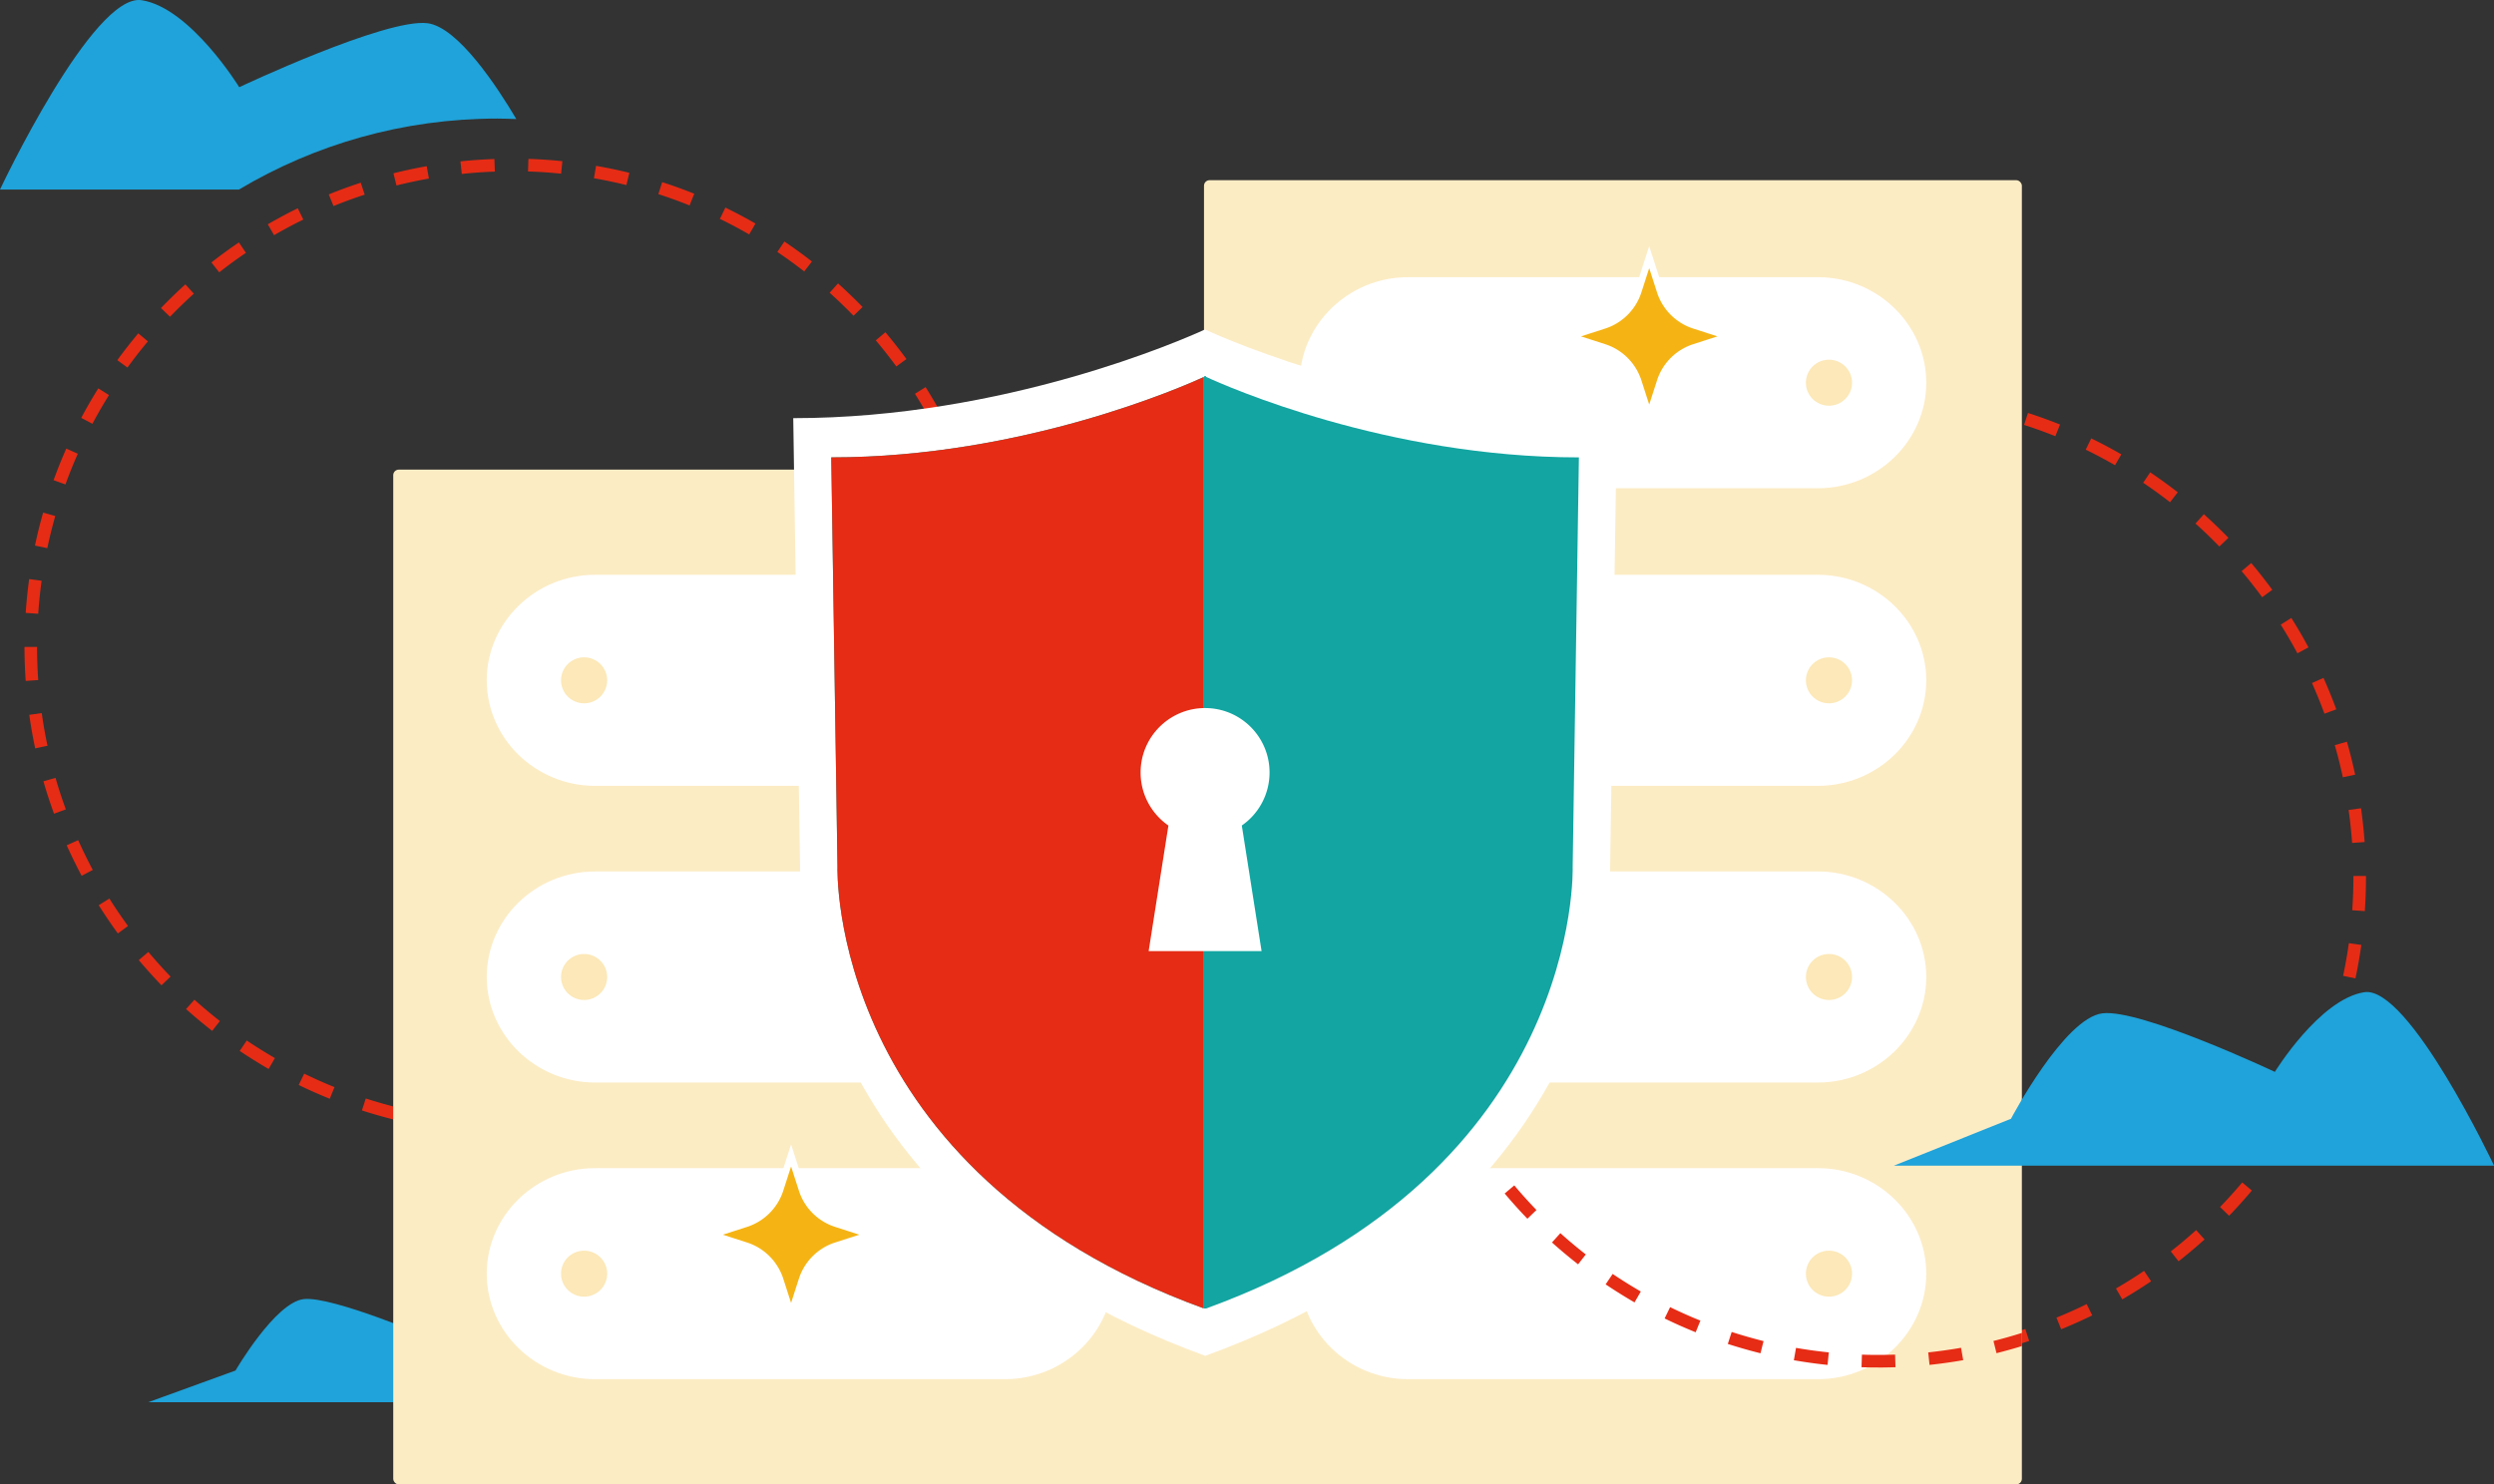
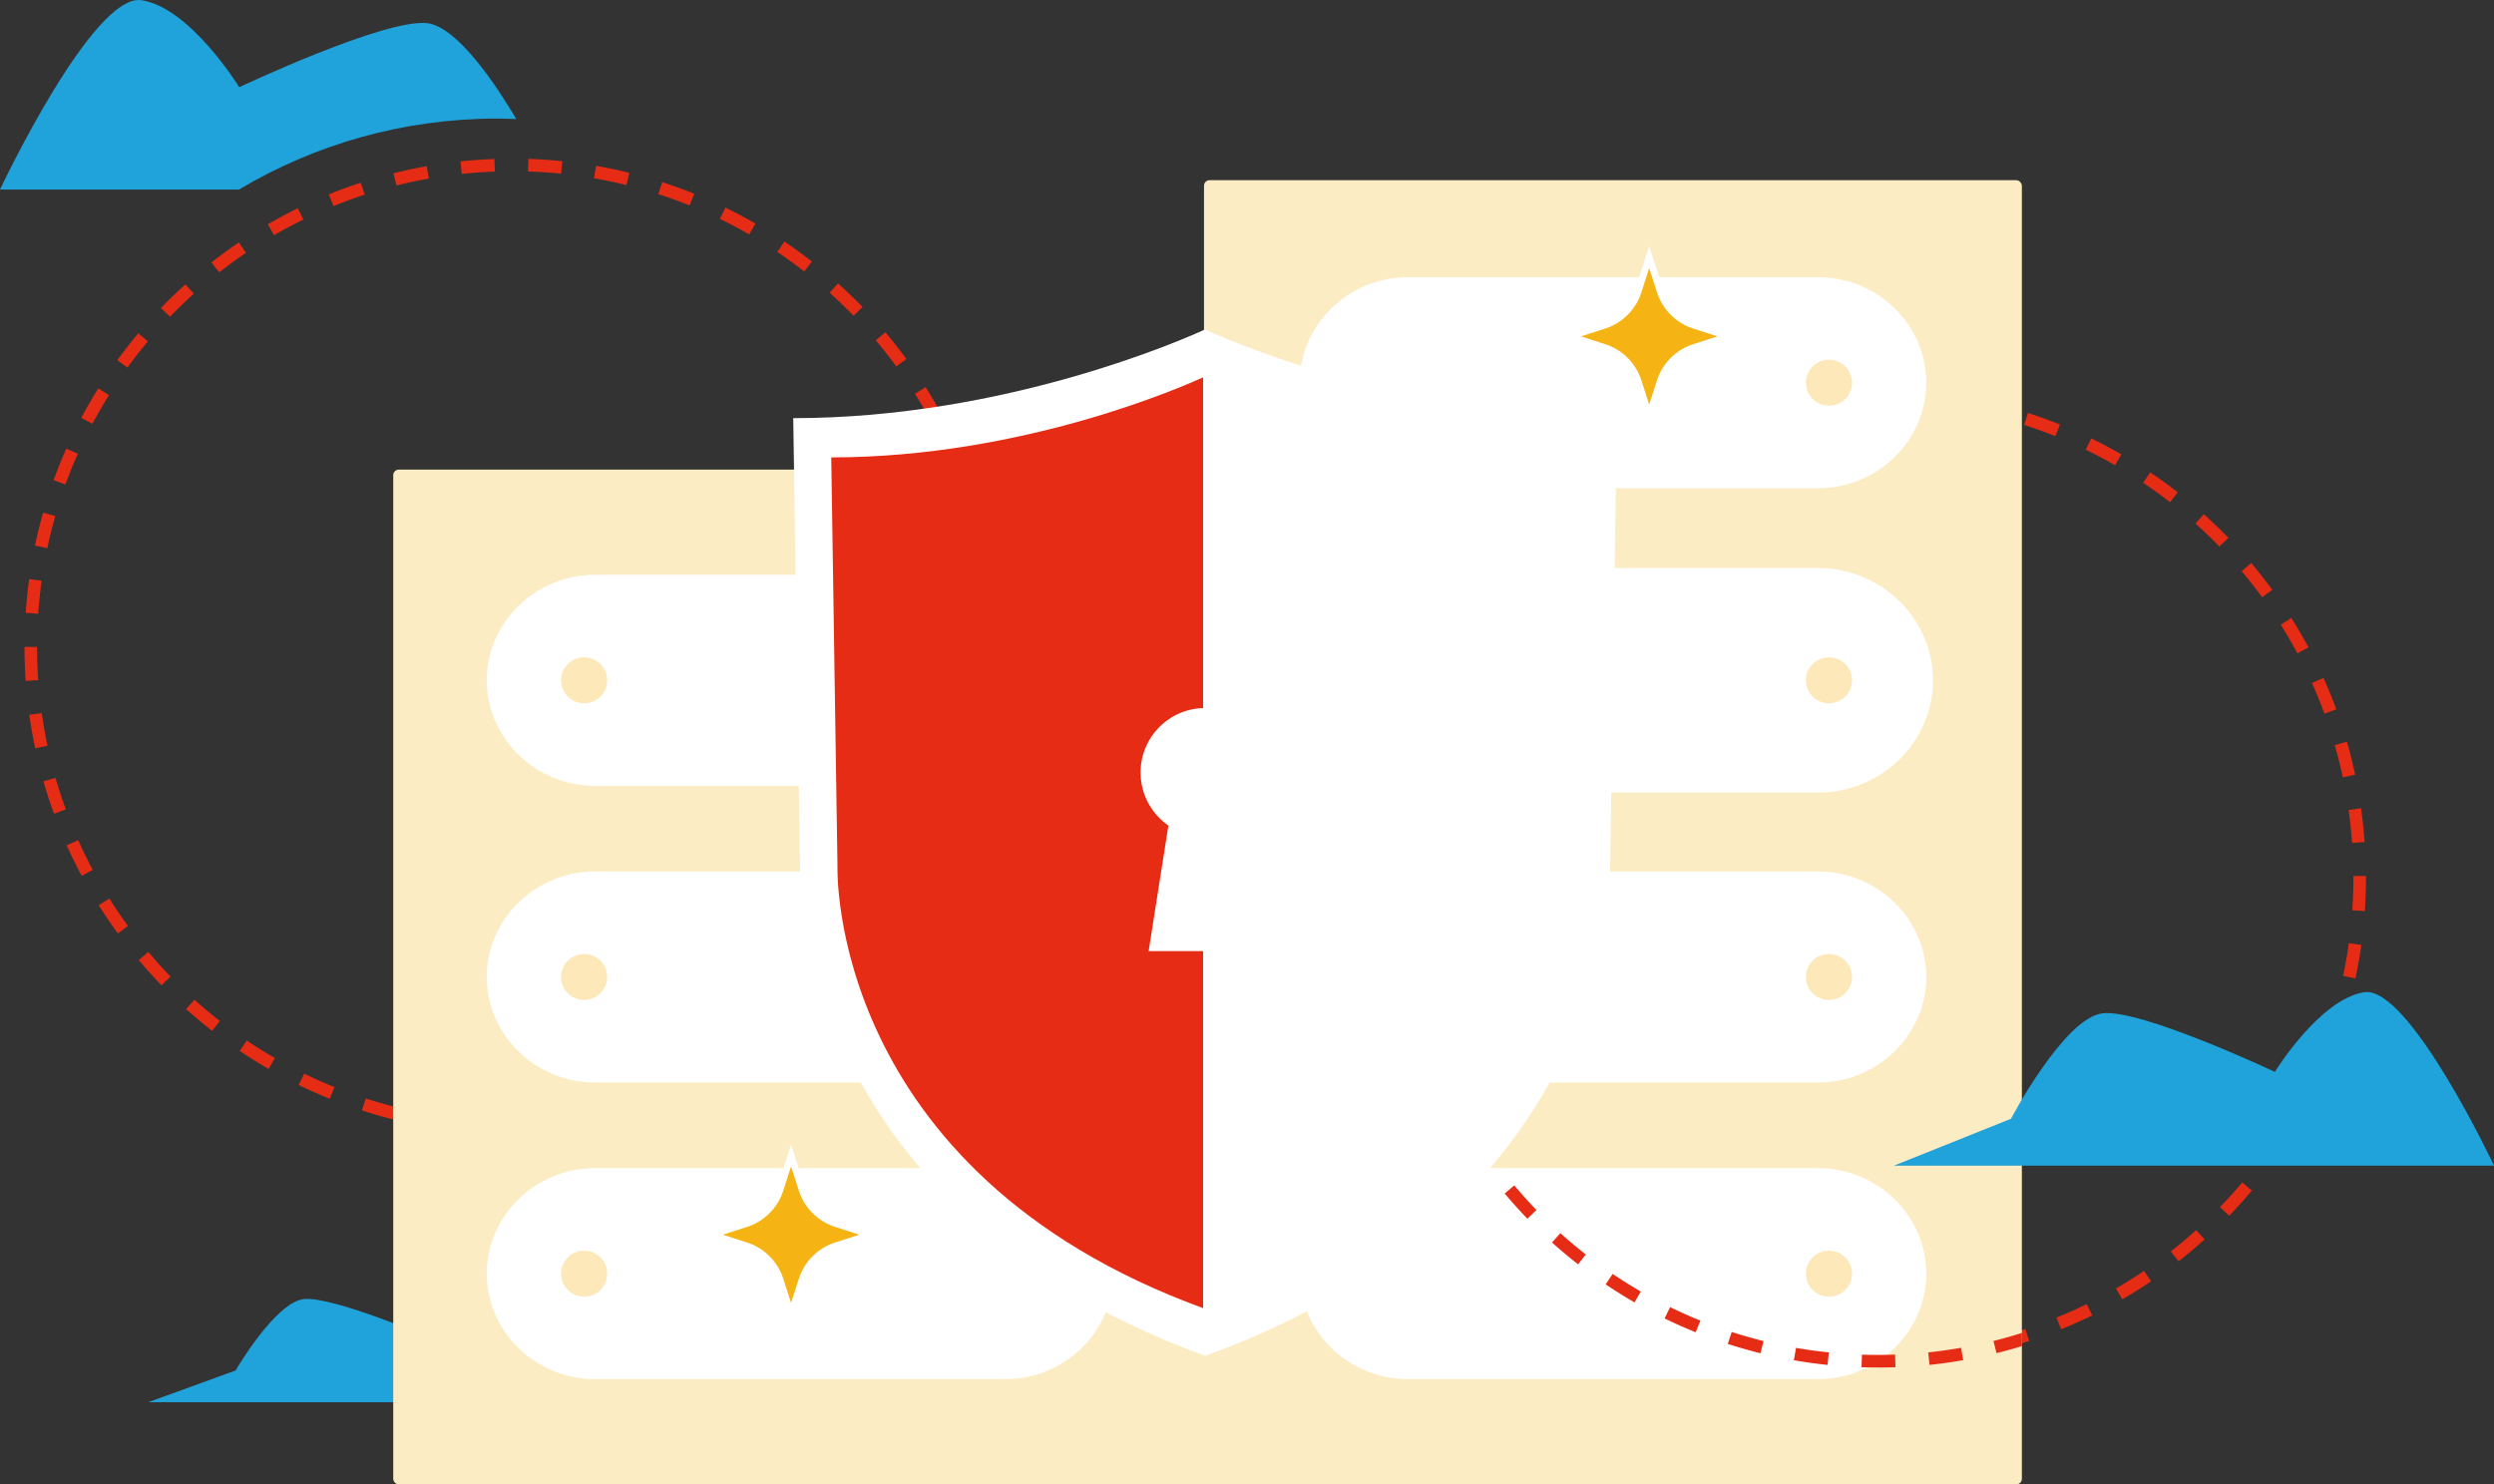
<svg xmlns="http://www.w3.org/2000/svg" id="_レイヤー_1" viewBox="0 0 368.61 219.45">
  <rect x="0" y="0" width="368.61" height="219.45" fill="#333333" stroke="none" />
  <defs>
    <clipPath id="clippath">
      <path class="cls-1" d="M189.9 123.73h108.94v91.52H189.9z" />
    </clipPath>
    <clipPath id="clippath-1">
      <path class="cls-1" d="M178.26 193.45c55.7-20.26 54.18-65.33 54.18-65.33l.92-60.5c-28.36 0-52.16-10.54-55.1-11.9v-.14s-.05.03-.15.07c-.1-.05-.15-.07-.15-.07v.14c-2.94 1.35-26.74 11.9-55.1 11.9l.92 60.5s-1.52 45.07 54.18 65.33l.1.05c.05-.02 0 .03.05.01" />
    </clipPath>
    <style>.cls-1,.cls-2{fill:none}.cls-4{fill:#e62c15}.cls-5,.cls-6{fill:#fff}.cls-7{fill:#fcecc4}.cls-8{fill:#1fa3da}.cls-11,.cls-2{stroke-miterlimit:10}.cls-11{fill:#f5b414;stroke:#fff}.cls-2{stroke:#fcecc4;stroke-width:2px}.cls-12{fill:#fce8b8}.cls-12,.cls-6{fill-rule:evenodd}</style>
  </defs>
  <path class="cls-8" d="M88.1 207.31H21.9l12.91-4.69s5.87-10.09 10.09-10.56c4.23-.47 19.01 5.87 19.01 5.87s4.93-7.28 9.86-7.98c4.93-.7 14.32 17.37 14.32 17.37z" />
  <path class="cls-4" d="M75.72 167.65c-.83 0-1.65-.01-2.47-.04l.06-1.86c1.63.06 3.28.05 4.9 0l.06 1.86c-.85.03-1.7.04-2.56.05zm-7.49-.38c-1.67-.17-3.35-.41-4.98-.69l.32-1.83c1.59.28 3.23.5 4.85.67l-.19 1.85zm15.07 0l-.19-1.85c1.62-.17 3.25-.4 4.85-.68l.32 1.83c-1.65.29-3.32.52-4.98.7zm-24.97-1.72c-1.62-.4-3.25-.87-4.84-1.38l.57-1.77c1.55.5 3.14.95 4.71 1.35l-.45 1.8zm34.87-.02l-.45-1.8c1.58-.39 3.16-.85 4.71-1.35l.57 1.77c-1.59.52-3.22.98-4.84 1.39zm-44.45-3.08c-1.55-.63-3.1-1.31-4.6-2.05l.81-1.67c1.47.71 2.97 1.39 4.48 1.99l-.7 1.72zm54.01-.03l-.7-1.72a66.18 66.18 0 004.47-2l.82 1.67c-1.5.73-3.04 1.42-4.59 2.05zm-63.06-4.38a78.21 78.21 0 01-4.27-2.67l1.04-1.54c1.35.91 2.75 1.78 4.16 2.6l-.93 1.61zm72.09-.03l-.93-1.61c1.41-.82 2.81-1.69 4.15-2.6l1.04 1.54c-1.38.93-2.81 1.83-4.26 2.67zm-80.43-5.6a78.55 78.55 0 01-3.86-3.23l1.24-1.38c1.21 1.09 2.48 2.15 3.76 3.15l-1.14 1.46zm88.75-.03l-1.15-1.46c1.28-1 2.54-2.06 3.75-3.15l1.24 1.38a74.1 74.1 0 01-3.85 3.24zm-96.23-6.7c-1.16-1.2-2.29-2.46-3.37-3.74l1.42-1.2c1.05 1.25 2.15 2.47 3.28 3.64l-1.34 1.29zm103.7-.03l-1.34-1.29c1.13-1.17 2.24-2.4 3.28-3.64l1.42 1.19a70.182 70.182 0 01-3.37 3.74zm-110.17-7.66a77.86 77.86 0 01-2.82-4.16l1.58-.99c.86 1.38 1.79 2.74 2.75 4.06l-1.5 1.1zm116.64-.04l-1.5-1.09c.96-1.32 1.88-2.68 2.75-4.06l1.58.99c-.89 1.41-1.83 2.82-2.82 4.17zm-121.98-8.47c-.79-1.48-1.53-3-2.21-4.51l1.7-.76c.66 1.48 1.39 2.96 2.15 4.4l-1.64.87zm127.32-.06l-1.64-.87c.76-1.43 1.49-2.92 2.15-4.41l1.7.76c-.68 1.53-1.43 3.05-2.21 4.52zM7.98 120.29c-.57-1.57-1.1-3.18-1.56-4.78l1.79-.51c.45 1.57.96 3.13 1.52 4.66l-1.75.64zm135.51-.08l-1.75-.64a63.26 63.26 0 001.51-4.66l1.79.51c-.46 1.61-.98 3.22-1.55 4.79zM5.2 110.63c-.35-1.63-.64-3.3-.87-4.95l1.84-.26c.23 1.61.51 3.24.85 4.83l-1.82.39zm141.06-.08l-1.82-.38c.34-1.59.62-3.22.85-4.83l1.84.26c-.23 1.66-.52 3.32-.87 4.96zM3.8 100.67c-.12-1.67-.18-3.36-.18-5.03h1.86c0 1.62.06 3.27.17 4.9l-1.85.13zm143.84-.09l-1.85-.13c.11-1.62.17-3.27.17-4.9v-.17h1.86v.17c0 1.67-.06 3.36-.17 5.03zM5.65 90.74l-1.85-.13c.11-1.67.29-3.35.51-5l1.84.25c-.22 1.61-.39 3.25-.5 4.88zm140.13-.25c-.12-1.63-.29-3.27-.52-4.87l1.84-.26c.23 1.65.41 3.33.53 5l-1.85.13zM6.99 81.04l-1.82-.38c.34-1.63.75-3.27 1.21-4.88l1.79.51c-.45 1.57-.84 3.17-1.18 4.76zm137.42-.24c-.34-1.59-.74-3.19-1.19-4.75l1.79-.52c.46 1.6.88 3.25 1.22 4.88l-1.82.39zM9.67 71.62l-1.75-.63c.57-1.58 1.2-3.15 1.88-4.67l1.7.76c-.66 1.49-1.28 3.02-1.83 4.55zm132.02-.23a74.01 74.01 0 00-1.84-4.53l1.7-.76c.68 1.52 1.32 3.09 1.89 4.65l-1.75.64zM13.65 62.65l-1.64-.87c.78-1.48 1.63-2.95 2.52-4.36l1.58.99c-.86 1.38-1.69 2.81-2.45 4.25zm124.04-.2a70.66 70.66 0 00-2.46-4.23l1.57-.99a69.42 69.42 0 012.53 4.35l-1.64.88zM18.84 54.34l-1.5-1.09c.98-1.36 2.03-2.69 3.1-3.97l1.42 1.19a67.841 67.841 0 00-3.02 3.87zm113.63-.17c-.96-1.31-1.98-2.61-3.03-3.85l1.42-1.2c1.08 1.28 2.12 2.61 3.11 3.96l-1.5 1.1zM25.13 46.83l-1.34-1.29c1.16-1.2 2.37-2.38 3.61-3.5l1.25 1.38a70.795 70.795 0 00-3.52 3.41zm101.02-.15a70.806 70.806 0 00-3.53-3.4l1.24-1.38a79.62 79.62 0 013.63 3.49l-1.34 1.29zM32.4 40.26l-1.15-1.46c1.31-1.03 2.68-2.03 4.06-2.96l1.04 1.54c-1.35.91-2.68 1.89-3.96 2.89zm86.46-.13c-1.28-1-2.62-1.97-3.97-2.88l1.04-1.54c1.39.93 2.76 1.93 4.07 2.95l-1.14 1.47zm-78.35-5.36l-.93-1.61c1.45-.84 2.94-1.64 4.43-2.37l.82 1.67c-1.45.71-2.91 1.49-4.32 2.31zm70.22-.11c-1.42-.82-2.87-1.59-4.33-2.3l.81-1.67c1.5.73 2.99 1.52 4.45 2.36l-.93 1.61zm-61.44-4.2l-.7-1.72a72.26 72.26 0 014.73-1.73l.58 1.77c-1.55.5-3.09 1.07-4.6 1.68zm52.62-.09c-1.51-.61-3.06-1.17-4.61-1.67l.57-1.77c1.59.51 3.19 1.09 4.74 1.71l-.69 1.73zM58.6 27.42l-.45-1.8c1.62-.41 3.28-.76 4.92-1.05l.32 1.83c-1.6.28-3.21.63-4.79 1.02zm33.98-.06c-1.58-.39-3.19-.73-4.8-1.01l.32-1.83c1.64.28 3.3.63 4.92 1.03l-.44 1.81zm-24.33-1.65l-.2-1.85c1.66-.18 3.35-.29 5.02-.35l.07 1.86c-1.63.06-3.27.17-4.89.35zm14.68-.03c-1.62-.17-3.26-.28-4.89-.33l.06-1.86c1.67.05 3.36.17 5.02.34l-.19 1.85z" />
  <rect class="cls-7" x="58.12" y="69.43" width="120.88" height="150.03" rx=".82" ry=".82" />
  <path class="cls-6" d="M165.55 188.3c0 9.13-7.65 16.6-17.01 16.6H87.95c-9.35 0-17.01-7.47-17.01-16.6s7.65-16.6 17.01-16.6h60.59c9.35 0 17.01 7.47 17.01 16.6z" />
  <path class="cls-2" d="M165.55 188.3c0 9.13-7.65 16.6-17.01 16.6H87.95c-9.35 0-17.01-7.47-17.01-16.6s7.65-16.6 17.01-16.6h60.59c9.35 0 17.01 7.47 17.01 16.6z" />
  <path class="cls-12" d="M86.33 184.9c1.88 0 3.41 1.52 3.41 3.4s-1.53 3.4-3.41 3.4-3.41-1.52-3.41-3.4 1.53-3.4 3.41-3.4z" />
  <path class="cls-6" d="M165.55 144.44c0 9.13-7.65 16.6-17.01 16.6H87.95c-9.35 0-17.01-7.47-17.01-16.6s7.65-16.6 17.01-16.6h60.59c9.35 0 17.01 7.47 17.01 16.6z" />
  <path class="cls-2" d="M165.55 144.44c0 9.13-7.65 16.6-17.01 16.6H87.95c-9.35 0-17.01-7.47-17.01-16.6s7.65-16.6 17.01-16.6h60.59c9.35 0 17.01 7.47 17.01 16.6z" />
  <path class="cls-12" d="M86.33 141.04c1.88 0 3.41 1.52 3.41 3.4s-1.53 3.4-3.41 3.4-3.41-1.52-3.41-3.4 1.53-3.4 3.41-3.4z" />
  <path class="cls-6" d="M165.55 100.58c0 9.13-7.65 16.6-17.01 16.6H87.95c-9.35 0-17.01-7.47-17.01-16.6s7.65-16.6 17.01-16.6h60.59c9.35 0 17.01 7.47 17.01 16.6z" />
  <path class="cls-2" d="M165.55 100.58c0 9.13-7.65 16.6-17.01 16.6H87.95c-9.35 0-17.01-7.47-17.01-16.6s7.65-16.6 17.01-16.6h60.59c9.35 0 17.01 7.47 17.01 16.6z" />
  <path class="cls-12" d="M86.33 97.18c1.88 0 3.41 1.52 3.41 3.4s-1.53 3.4-3.41 3.4-3.41-1.52-3.41-3.4 1.53-3.4 3.41-3.4z" />
  <path class="cls-4" d="M277.6 201.75c-.83 0-1.65-.01-2.47-.04l.06-1.86c1.63.06 3.27.05 4.9 0l.06 1.86c-.85.03-1.7.04-2.56.05zm-7.49-.38c-1.67-.17-3.35-.41-4.98-.69l.32-1.83c1.59.28 3.23.5 4.85.67l-.19 1.85zm15.07 0l-.19-1.85c1.62-.17 3.25-.4 4.85-.68l.32 1.83c-1.65.29-3.32.52-4.98.7zm-24.97-1.72c-1.62-.4-3.25-.87-4.84-1.38l.57-1.77c1.55.5 3.14.95 4.71 1.35l-.45 1.8zm34.87-.02l-.45-1.8c1.58-.39 3.16-.85 4.71-1.35l.57 1.77c-1.59.52-3.22.98-4.84 1.39zm-44.45-3.08c-1.55-.63-3.1-1.31-4.6-2.05l.81-1.67c1.47.71 2.97 1.39 4.48 1.99l-.7 1.72zm54.01-.03l-.7-1.72a66.18 66.18 0 004.47-2l.82 1.67c-1.5.73-3.04 1.42-4.59 2.05zm-63.06-4.39a78.21 78.21 0 01-4.27-2.67l1.04-1.54c1.35.91 2.75 1.78 4.16 2.6l-.93 1.61zm72.09-.03l-.93-1.61c1.41-.82 2.81-1.69 4.15-2.6l1.04 1.54c-1.38.93-2.81 1.83-4.26 2.67zm-80.43-5.6a78.55 78.55 0 01-3.86-3.23l1.24-1.38c1.21 1.09 2.48 2.15 3.76 3.15l-1.14 1.46zm88.75-.03l-1.15-1.46c1.28-1 2.54-2.06 3.75-3.15l1.24 1.38a74.1 74.1 0 01-3.85 3.24zm-96.23-6.7c-1.16-1.2-2.29-2.46-3.37-3.74l1.42-1.2c1.05 1.25 2.15 2.47 3.28 3.64l-1.34 1.29zm103.7-.03l-1.34-1.29c1.13-1.17 2.24-2.4 3.28-3.64l1.42 1.2a70.182 70.182 0 01-3.37 3.74zm-110.17-7.66a77.86 77.86 0 01-2.82-4.16l1.58-.99c.86 1.38 1.79 2.74 2.75 4.06l-1.5 1.1zm116.64-.04l-1.5-1.09c.96-1.32 1.88-2.68 2.75-4.06l1.58.99c-.89 1.41-1.83 2.82-2.82 4.17zm-121.98-8.47c-.79-1.48-1.53-3-2.21-4.51l1.7-.76c.66 1.48 1.39 2.96 2.15 4.4l-1.64.87zm127.32-.05l-1.64-.87c.76-1.43 1.49-2.92 2.15-4.41l1.7.76c-.68 1.53-1.43 3.05-2.21 4.52zm-131.42-9.12c-.57-1.57-1.1-3.18-1.56-4.78l1.79-.51c.45 1.57.96 3.13 1.52 4.66l-1.75.64zm135.51-.08l-1.75-.64a63.26 63.26 0 001.51-4.66l1.79.51c-.46 1.61-.98 3.22-1.55 4.79zm-138.29-9.59c-.35-1.63-.64-3.3-.87-4.95l1.84-.26c.23 1.61.51 3.24.85 4.83l-1.82.39zm141.06-.08l-1.82-.38c.34-1.59.62-3.22.85-4.83l1.84.26c-.23 1.66-.52 3.32-.87 4.96zm-142.46-9.87a70.02 70.02 0 01-.18-5.03h1.86c0 1.63.06 3.28.17 4.9l-1.85.13zm143.84-.08l-1.85-.13c.11-1.62.17-3.27.17-4.9v-.16h1.86v.16c0 1.68-.06 3.37-.17 5.03zm-142-9.84l-1.85-.13c.11-1.67.29-3.35.51-5l1.84.25c-.22 1.61-.39 3.25-.5 4.88zm140.13-.24c-.12-1.63-.29-3.27-.52-4.87l1.84-.26c.23 1.65.41 3.33.53 5l-1.85.13zm-138.79-9.46l-1.82-.38c.34-1.63.75-3.27 1.21-4.88l1.79.51c-.45 1.57-.84 3.17-1.18 4.76zm137.42-.24c-.34-1.59-.74-3.19-1.19-4.75l1.79-.52c.46 1.6.87 3.25 1.22 4.88l-1.82.39zm-134.74-9.18l-1.75-.63c.57-1.58 1.2-3.15 1.88-4.67l1.7.76c-.66 1.49-1.28 3.02-1.83 4.55zm132.02-.23a74.01 74.01 0 00-1.84-4.53l1.7-.76c.68 1.52 1.32 3.09 1.89 4.65l-1.75.64zm-128.04-8.73l-1.64-.87c.79-1.48 1.63-2.95 2.52-4.36l1.58.99c-.86 1.38-1.69 2.81-2.45 4.25zm124.04-.2a70.66 70.66 0 00-2.46-4.23l1.57-.99a69.42 69.42 0 012.53 4.35l-1.64.88zm-118.84-8.12l-1.5-1.09c.98-1.36 2.03-2.69 3.1-3.97l1.42 1.19a67.841 67.841 0 00-3.02 3.87zm113.63-.17c-.96-1.31-1.98-2.61-3.03-3.85l1.42-1.2c1.08 1.28 2.12 2.61 3.11 3.96l-1.5 1.1zM227 80.95l-1.34-1.29c1.16-1.2 2.37-2.38 3.61-3.5l1.25 1.38a70.795 70.795 0 00-3.52 3.41zm101.02-.15a70.806 70.806 0 00-3.53-3.4l1.24-1.38a79.62 79.62 0 013.63 3.49l-1.34 1.29zm-93.75-6.42l-1.15-1.46c1.31-1.03 2.68-2.03 4.06-2.96l1.04 1.54c-1.35.91-2.68 1.89-3.96 2.89zm86.46-.13c-1.28-1-2.62-1.97-3.97-2.88l1.04-1.54c1.39.94 2.76 1.93 4.07 2.95l-1.14 1.47zm-78.35-5.36l-.93-1.61c1.45-.84 2.94-1.64 4.43-2.37l.82 1.67c-1.45.71-2.91 1.49-4.32 2.31zm70.22-.11c-1.42-.82-2.87-1.59-4.33-2.3l.81-1.67c1.5.73 2.99 1.52 4.45 2.36l-.93 1.61zm-61.44-4.2l-.7-1.72a72.26 72.26 0 014.73-1.73l.58 1.77c-1.55.5-3.09 1.07-4.6 1.68zm52.62-.09c-1.52-.61-3.07-1.17-4.62-1.67l.57-1.77c1.58.51 3.18 1.09 4.74 1.71l-.69 1.73zm-43.31-2.95l-.45-1.8c1.62-.41 3.28-.76 4.92-1.05l.32 1.83c-1.6.28-3.21.63-4.79 1.02zm33.98-.06c-1.58-.39-3.19-.73-4.8-1.01l.32-1.83c1.64.28 3.3.63 4.92 1.03l-.44 1.81zm-24.33-1.65l-.2-1.85c1.66-.18 3.35-.29 5.02-.35l.07 1.86c-1.63.06-3.27.17-4.89.35zm14.68-.02c-1.61-.16-3.26-.28-4.89-.33l.06-1.86c1.67.06 3.36.17 5.02.34l-.19 1.85z" />
  <rect class="cls-7" x="177.95" y="26.64" width="120.88" height="192.81" rx=".82" ry=".82" />
  <path class="cls-6" d="M191.09 188.3c0 9.13 7.65 16.6 17.01 16.6h60.59c9.35 0 17.01-7.47 17.01-16.6s-7.65-16.6-17.01-16.6H208.1c-9.35 0-17.01 7.47-17.01 16.6z" />
  <path class="cls-2" d="M191.09 188.3c0 9.13 7.65 16.6 17.01 16.6h60.59c9.35 0 17.01-7.47 17.01-16.6s-7.65-16.6-17.01-16.6H208.1c-9.35 0-17.01 7.47-17.01 16.6z" />
  <path class="cls-12" d="M273.73 188.3c0 1.88-1.53 3.4-3.41 3.4s-3.41-1.52-3.41-3.4 1.53-3.4 3.41-3.4 3.41 1.52 3.41 3.4z" />
  <path class="cls-6" d="M191.09 144.44c0 9.13 7.65 16.6 17.01 16.6h60.59c9.35 0 17.01-7.47 17.01-16.6s-7.65-16.6-17.01-16.6H208.1c-9.35 0-17.01 7.47-17.01 16.6z" />
  <path class="cls-2" d="M191.09 144.44c0 9.13 7.65 16.6 17.01 16.6h60.59c9.35 0 17.01-7.47 17.01-16.6s-7.65-16.6-17.01-16.6H208.1c-9.35 0-17.01 7.47-17.01 16.6z" />
  <path class="cls-12" d="M273.73 144.44c0 1.88-1.53 3.4-3.41 3.4s-3.41-1.52-3.41-3.4 1.53-3.4 3.41-3.4 3.41 1.52 3.41 3.4z" />
  <path class="cls-6" d="M191.09 100.58c0 9.13 7.65 16.6 17.01 16.6h60.59c9.35 0 17.01-7.47 17.01-16.6s-7.65-16.6-17.01-16.6H208.1c-9.35 0-17.01 7.47-17.01 16.6z" />
-   <path class="cls-2" d="M191.09 100.58c0 9.13 7.65 16.6 17.01 16.6h60.59c9.35 0 17.01-7.47 17.01-16.6s-7.65-16.6-17.01-16.6H208.1c-9.35 0-17.01 7.47-17.01 16.6z" />
  <path class="cls-12" d="M273.73 100.58c0 1.88-1.53 3.4-3.41 3.4s-3.41-1.52-3.41-3.4 1.53-3.4 3.41-3.4 3.41 1.52 3.41 3.4z" />
  <path class="cls-6" d="M191.09 56.58c0 9.13 7.65 16.6 17.01 16.6h60.59c9.35 0 17.01-7.47 17.01-16.6s-7.65-16.6-17.01-16.6H208.1c-9.35 0-17.01 7.47-17.01 16.6z" />
  <path class="cls-2" d="M191.09 56.58c0 9.13 7.65 16.6 17.01 16.6h60.59c9.35 0 17.01-7.47 17.01-16.6s-7.65-16.6-17.01-16.6H208.1c-9.35 0-17.01 7.47-17.01 16.6z" />
  <path class="cls-12" d="M273.73 56.58c0 1.88-1.53 3.4-3.41 3.4s-3.41-1.52-3.41-3.4 1.53-3.4 3.41-3.4 3.41 1.52 3.41 3.4z" />
  <g clip-path="url(#clippath)">
    <path class="cls-4" d="M277.6 202.17c-.83 0-1.65-.01-2.47-.04l.06-1.86c1.63.06 3.27.05 4.9 0l.06 1.86c-.85.03-1.7.04-2.56.05zm-7.49-.38c-1.67-.17-3.35-.41-4.98-.69l.32-1.83c1.59.28 3.23.5 4.85.67l-.19 1.85zm15.07 0l-.19-1.85c1.62-.17 3.25-.4 4.85-.68l.32 1.83c-1.65.29-3.32.52-4.98.7zm-24.97-1.72c-1.62-.4-3.25-.87-4.84-1.38l.57-1.77c1.55.5 3.14.95 4.71 1.35l-.45 1.8zm34.87-.02l-.45-1.8c1.58-.39 3.16-.85 4.71-1.35l.57 1.77c-1.59.52-3.22.98-4.84 1.39zm-44.45-3.08c-1.55-.63-3.1-1.31-4.6-2.05l.81-1.67c1.47.71 2.97 1.39 4.48 1.99l-.7 1.72zm54.01-.03l-.7-1.72a66.18 66.18 0 004.47-2l.82 1.67c-1.5.73-3.04 1.42-4.59 2.05zm-63.06-4.39a78.21 78.21 0 01-4.27-2.67l1.04-1.54c1.35.91 2.75 1.78 4.16 2.6l-.93 1.61zm72.09-.03l-.93-1.61c1.41-.82 2.81-1.69 4.15-2.6l1.04 1.54c-1.38.93-2.81 1.83-4.26 2.67zm-80.43-5.6a78.55 78.55 0 01-3.86-3.23l1.24-1.38c1.21 1.09 2.48 2.15 3.76 3.15l-1.14 1.46zm88.75-.03l-1.15-1.46c1.28-1 2.54-2.06 3.75-3.15l1.24 1.38a74.1 74.1 0 01-3.85 3.24zm-96.23-6.7c-1.16-1.2-2.29-2.46-3.37-3.74l1.42-1.2c1.05 1.25 2.15 2.47 3.28 3.64l-1.34 1.29zm103.7-.03l-1.34-1.29c1.13-1.17 2.24-2.4 3.28-3.64l1.42 1.2a70.182 70.182 0 01-3.37 3.74zm-110.17-7.66a77.86 77.86 0 01-2.82-4.16l1.58-.99c.86 1.38 1.79 2.74 2.75 4.06l-1.5 1.1zm116.64-.04l-1.5-1.09c.96-1.32 1.88-2.68 2.75-4.06l1.58.99c-.89 1.41-1.83 2.82-2.82 4.17zm-121.98-8.47c-.79-1.48-1.53-3-2.21-4.51l1.7-.76c.66 1.48 1.39 2.96 2.15 4.4l-1.64.87zm127.32-.05l-1.64-.87c.76-1.43 1.49-2.92 2.15-4.41l1.7.76c-.68 1.53-1.43 3.05-2.21 4.52zm-131.42-9.12c-.57-1.57-1.1-3.18-1.56-4.78l1.79-.51c.45 1.57.96 3.13 1.52 4.66l-1.75.64zm135.51-.08l-1.75-.64a63.26 63.26 0 001.51-4.66l1.79.51c-.46 1.61-.98 3.22-1.55 4.79zm-138.29-9.59c-.35-1.63-.64-3.3-.87-4.95l1.84-.26c.23 1.61.51 3.24.85 4.83l-1.82.39zm141.06-.08l-1.82-.38c.34-1.59.62-3.22.85-4.83l1.84.26c-.23 1.66-.52 3.32-.87 4.96zm-142.46-9.87a70.02 70.02 0 01-.18-5.03h1.86c0 1.63.06 3.28.17 4.9l-1.85.13zm143.84-.08l-1.85-.13c.11-1.62.17-3.27.17-4.9v-.16h1.86v.16c0 1.68-.06 3.37-.17 5.03zm-142-9.84l-1.85-.13c.11-1.67.29-3.35.51-5l1.84.25c-.22 1.61-.39 3.25-.5 4.88zm140.13-.24c-.12-1.63-.29-3.27-.52-4.87l1.84-.26c.23 1.65.41 3.33.53 5l-1.85.13zm-138.79-9.46l-1.82-.38c.34-1.63.75-3.27 1.21-4.88l1.79.51c-.45 1.57-.84 3.17-1.18 4.76zm137.42-.24c-.34-1.59-.74-3.19-1.19-4.75l1.79-.52c.46 1.6.87 3.25 1.22 4.88l-1.82.39zm-134.74-9.18l-1.75-.63c.57-1.58 1.2-3.15 1.88-4.67l1.7.76c-.66 1.49-1.28 3.02-1.83 4.55zm132.02-.23a74.01 74.01 0 00-1.84-4.53l1.7-.76c.68 1.52 1.32 3.09 1.89 4.65l-1.75.64zM215.51 97.2l-1.64-.87c.79-1.48 1.63-2.95 2.52-4.36l1.58.99c-.86 1.38-1.69 2.81-2.45 4.25zm124.04-.2a70.66 70.66 0 00-2.46-4.23l1.57-.99a69.42 69.42 0 012.53 4.35l-1.64.88zm-118.84-8.12l-1.5-1.09c.98-1.36 2.03-2.69 3.1-3.97l1.42 1.19a67.841 67.841 0 00-3.02 3.87zm113.63-.17c-.96-1.31-1.98-2.61-3.03-3.85l1.42-1.2c1.08 1.28 2.12 2.61 3.11 3.96l-1.5 1.1zM227 81.37l-1.34-1.29c1.16-1.2 2.37-2.38 3.61-3.5l1.25 1.38a70.795 70.795 0 00-3.52 3.41zm101.02-.15a70.806 70.806 0 00-3.53-3.4l1.24-1.38a79.62 79.62 0 013.63 3.49l-1.34 1.29zm-93.75-6.42l-1.15-1.46c1.31-1.03 2.68-2.03 4.06-2.96l1.04 1.54c-1.35.91-2.68 1.89-3.96 2.89zm86.46-.13c-1.28-1-2.62-1.97-3.97-2.88l1.04-1.54c1.39.94 2.76 1.93 4.07 2.95l-1.14 1.47zm-78.35-5.36l-.93-1.61c1.45-.84 2.94-1.64 4.43-2.37l.82 1.67c-1.45.71-2.91 1.49-4.32 2.31zm70.22-.11c-1.42-.82-2.87-1.59-4.33-2.3l.81-1.67c1.5.73 2.99 1.52 4.45 2.36l-.93 1.61zM251.16 65l-.7-1.72a72.26 72.26 0 014.73-1.73l.58 1.77c-1.55.5-3.09 1.07-4.6 1.68zm52.62-.09c-1.52-.61-3.07-1.17-4.62-1.67l.57-1.77c1.58.51 3.18 1.09 4.74 1.71l-.69 1.73zm-43.31-2.95l-.45-1.8c1.62-.41 3.28-.76 4.92-1.05l.32 1.83c-1.6.28-3.21.63-4.79 1.02zm33.98-.06c-1.58-.39-3.19-.73-4.8-1.01l.32-1.83c1.64.28 3.3.63 4.92 1.03l-.44 1.81zm-24.33-1.65l-.2-1.85c1.66-.18 3.35-.29 5.02-.35l.07 1.86c-1.63.06-3.27.17-4.89.35zm14.68-.02c-1.61-.16-3.26-.28-4.89-.33l.06-1.86c1.67.06 3.36.17 5.02.34l-.19 1.85z" />
  </g>
  <path class="cls-8" d="M368.61 172.33h-88.69l17.3-6.93s7.86-14.9 13.52-15.59 25.48 8.66 25.48 8.66 6.6-10.74 13.21-11.78c6.6-1.04 19.19 25.64 19.19 25.64z" />
  <path id="c" class="cls-11" d="M118.55 189.2l-1.63 5.05-1.63-5.05a7.792 7.792 0 00-5.03-5.03l-5.05-1.63 5.05-1.63a7.792 7.792 0 005.03-5.03l1.63-5.05 1.63 5.05a7.792 7.792 0 005.03 5.03l5.05 1.63-5.05 1.63a7.792 7.792 0 00-5.03 5.03z" />
  <path id="c-2" class="cls-11" d="M245.38 56.39l-1.63 5.05-1.63-5.05a7.792 7.792 0 00-5.03-5.03l-5.05-1.63 5.05-1.63a7.792 7.792 0 005.03-5.03l1.63-5.05 1.63 5.05a7.792 7.792 0 005.03 5.03l5.05 1.63-5.05 1.63a7.792 7.792 0 00-5.03 5.03z" />
  <path class="cls-5" d="M238.98 61.82c-31.25 0-57.66-11.62-60.89-13.11-3.24 1.49-29.6 13.11-60.85 13.11l1.01 66.66s-1.48 49.66 59.89 71.97c61.37-22.32 59.83-71.97 59.83-71.97l1.01-66.66z" />
-   <path d="M178.26 193.45c55.7-20.26 54.18-65.33 54.18-65.33l.92-60.5c-28.36 0-52.16-10.54-55.1-11.9v-.14s-.05.03-.15.07c-.1-.05-.15-.07-.15-.07v.14c-2.94 1.35-26.74 11.9-55.1 11.9l.92 60.5s-1.52 45.07 54.18 65.33" fill="#12a5a1" />
  <g clip-path="url(#clippath-1)">
    <path class="cls-4" d="M107.08 53.78h70.74v141.58h-70.74z" />
  </g>
  <path class="cls-5" d="M183.53 122.05a9.528 9.528 0 004.11-7.84c0-5.27-4.27-9.53-9.53-9.53s-9.53 4.27-9.53 9.53c0 3.25 1.63 6.12 4.11 7.84l-2.92 18.56h16.69l-2.92-18.56z" />
  <path class="cls-8" d="M73.51 17.53c.94 0 1.87.04 2.8.07-2.78-4.7-8.61-13.61-13.14-14.17-6.18-.76-27.81 9.46-27.81 9.46S28.15 1.16 20.94.03C13.73-1.1 0 28.02 0 28.02h35.32c11.18-6.66 24.23-10.49 38.19-10.49z" />
</svg>